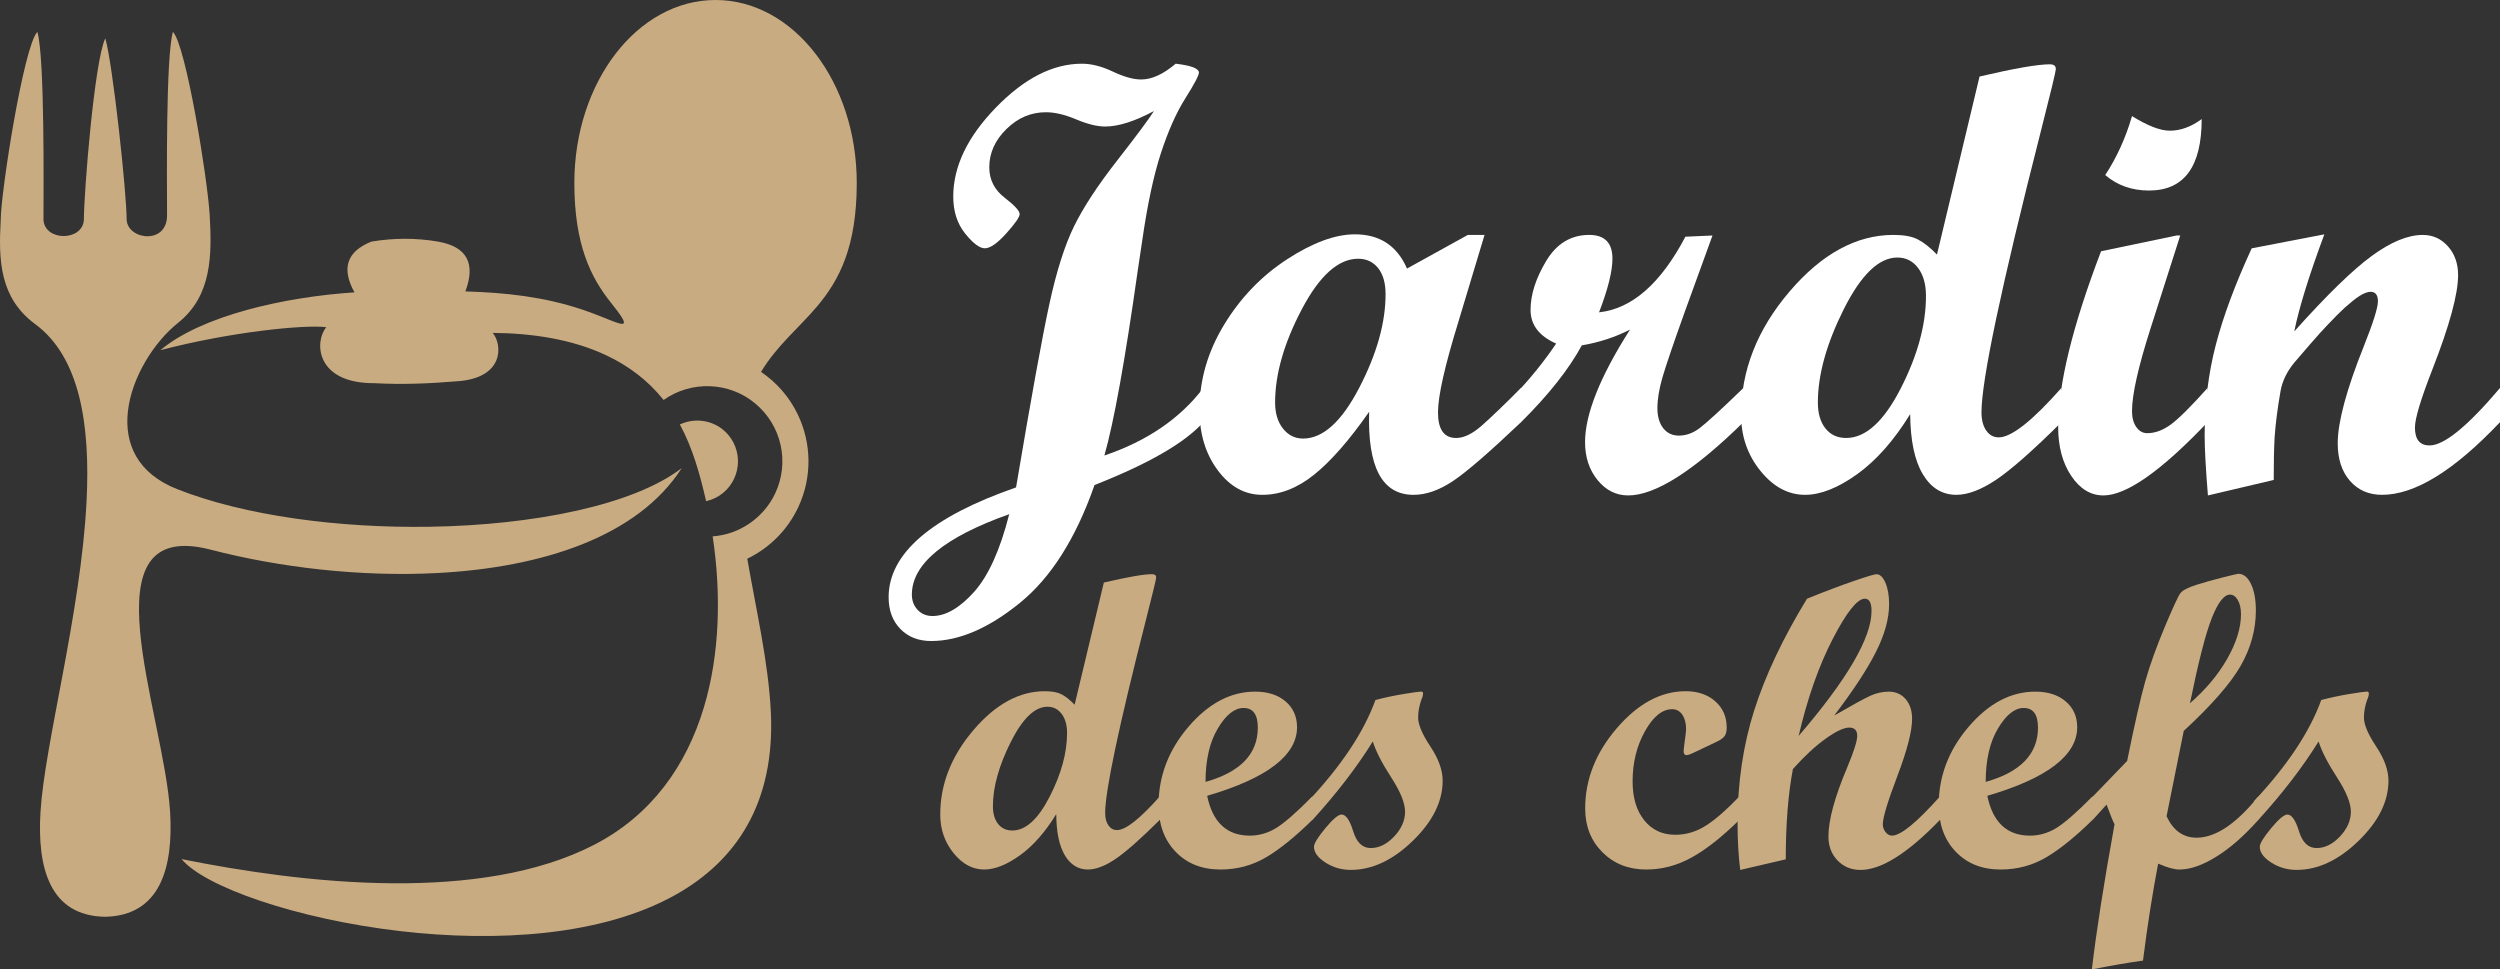
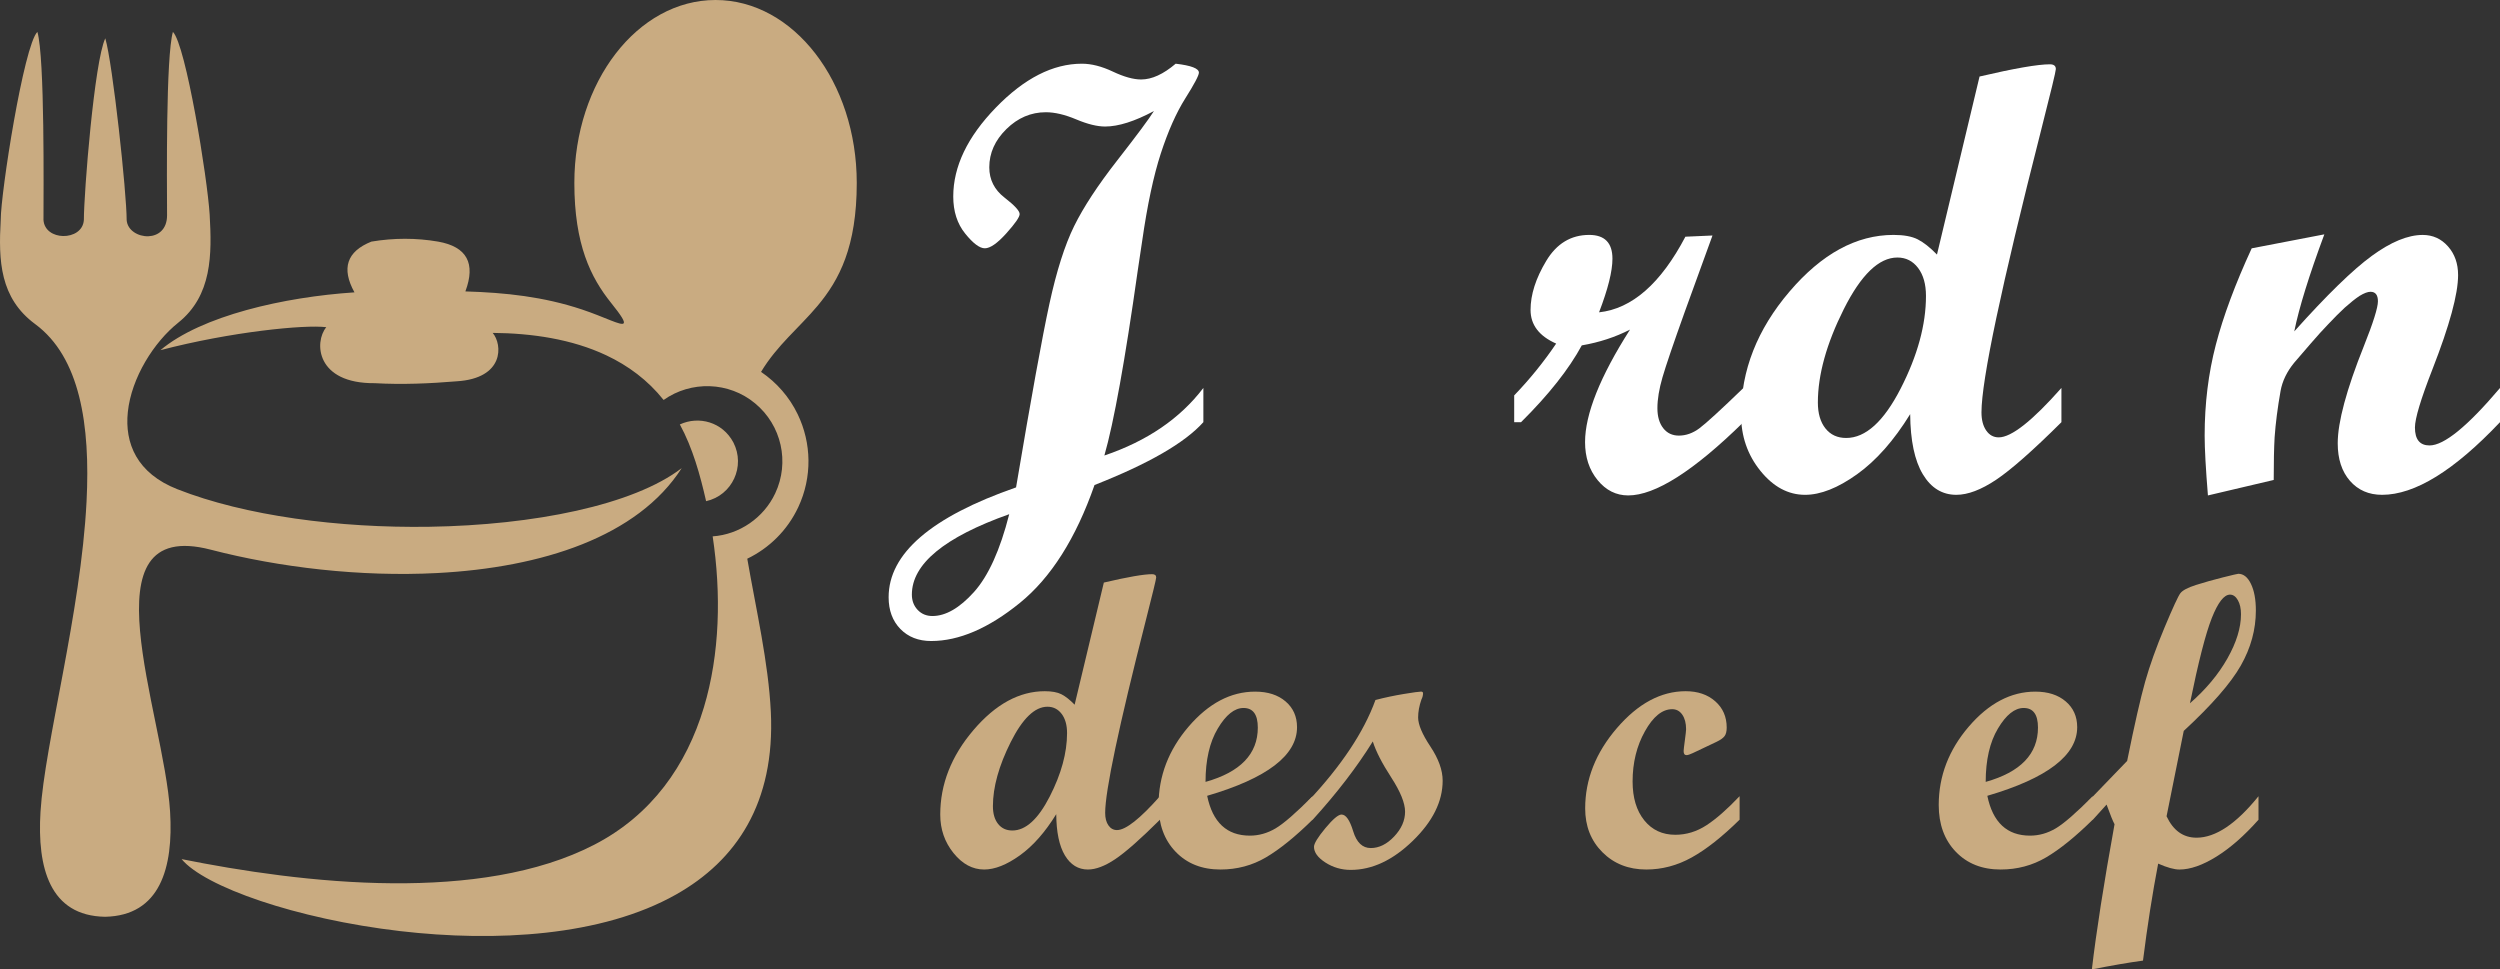
<svg xmlns="http://www.w3.org/2000/svg" version="1.1" id="Layer_1" x="0px" y="0px" width="148.19px" height="57.461px" viewBox="0 0 148.19 57.461" style="enable-background:new 0 0 148.19 57.461;" xml:space="preserve">
  <rect x="0" y="0" width="148.19" height="57.461" fill="#333333" stroke="none" />
  <style type="text/css">
	.st0{fill-rule:evenodd;clip-rule:evenodd;fill:#C9AB81;}
	.st1{fill:#FFFFFF;}
	.st2{fill:#C9AB81;}
</style>
  <path class="st0" d="M12.428,12.721C12.292,10.52,11.018,2.664,10.25,1.89c-0.42,1.452-0.356,8.782-0.347,10.875  c0,0.847-0.539,1.216-1.103,1.239c-0.61,0.024-1.253-0.352-1.292-0.965c0-1.609-0.822-9.243-1.266-10.768  c-0.649,1.357-1.269,9.16-1.27,10.768c-0.041,0.646-0.641,0.963-1.228,0.952c-0.568-0.01-1.126-0.328-1.166-0.952  c0-1.609,0.083-9.624-0.362-11.15C1.408,2.707,0.043,11.431,0.043,13.04c-0.139,2.413-0.051,4.622,2.036,6.167  c2.664,1.959,3.283,5.984,3.051,10.525c-0.338,6.616-2.48,14.335-2.729,18.384c-0.205,3.33,0.548,6.171,3.827,6.227  c3.264-0.066,4.057-2.903,3.854-6.227c-0.363-5.875-5.189-17.505,2.41-15.533c4.087,1.061,8.892,1.621,13.417,1.385  c6.205-0.323,11.89-2.145,14.499-6.219c-2.867,2.196-8.771,3.38-14.965,3.476c-5.346,0.082-10.91-0.645-14.93-2.226  c-2.405-0.945-3.13-2.731-2.936-4.577c0.213-2.038,1.551-4.148,2.985-5.292C12.578,17.519,12.563,15.08,12.428,12.721L12.428,12.721  z M34.045,10.845C34.045,4.856,37.792,0,42.415,0c4.623,0,8.37,4.856,8.37,10.845c0,3.785-1.037,5.744-2.315,7.274  c-1.109,1.326-2.399,2.332-3.358,3.925c0.932,0.635,1.68,1.492,2.171,2.51c0.822,1.699,0.874,3.727,0.031,5.518  c-0.643,1.368-1.727,2.424-3.019,3.046c0.528,3.039,1.254,6.159,1.397,9.076c0.263,5.41-2.056,8.819-5.614,10.827  c-4.4,2.484-10.697,2.829-16.354,2.172c-6.185-0.719-11.608-2.637-12.96-4.268c3.473,0.697,8.003,1.402,12.53,1.433  c4.276,0.029,8.551-0.54,11.927-2.283c3.426-1.769,5.471-4.721,6.499-8.133c0.956-3.176,1.034-6.752,0.524-10.148  c1.587-0.109,3.027-1.101,3.708-2.551c0.867-1.843,0.375-4.039-1.197-5.336c-1.554-1.291-3.797-1.348-5.419-0.198  c-0.94-1.18-2.106-2.039-3.402-2.649c-2.039-0.96-4.403-1.308-6.73-1.327c0.589,0.693,0.7,2.7-2.145,2.87  c-1.559,0.13-3.212,0.204-4.847,0.111c-3.482,0.029-3.604-2.435-2.871-3.319c-1.275-0.163-5.655,0.27-9.832,1.362  c2.437-2.048,7.339-3.152,11.502-3.427c-0.789-1.423-0.455-2.426,1.003-3.008c1.337-0.223,2.655-0.223,3.955,0  c1.702,0.3,2.241,1.284,1.616,2.952c2.399,0.073,4.629,0.313,6.911,1.071c1.338,0.445,2.33,0.988,2.471,0.821  c0.083-0.098-0.129-0.447-0.743-1.21C35.014,16.448,34.045,14.491,34.045,10.845L34.045,10.845z M43.47,26.223  c0.733,1.418-0.065,3.14-1.615,3.485c-0.348-1.542-0.797-3.158-1.556-4.549C41.427,24.638,42.827,25.014,43.47,26.223z" />
  <g>
    <path class="st1" d="M71.33,25.025c-1.096,1.224-3.246,2.465-6.451,3.724c-1.105,3.165-2.584,5.498-4.436,6.998   c-1.852,1.5-3.601,2.25-5.247,2.25c-0.753,0-1.361-0.238-1.826-0.714c-0.464-0.477-0.696-1.103-0.696-1.88   c0-2.588,2.518-4.759,7.554-6.512c0.894-5.306,1.553-8.933,1.977-10.881c0.423-1.947,0.912-3.482,1.465-4.606   c0.553-1.124,1.406-2.424,2.559-3.9c1.153-1.477,1.876-2.45,2.171-2.921C67.259,7.194,66.294,7.5,65.506,7.5   c-0.471,0-1.042-0.141-1.712-0.423c-0.671-0.283-1.271-0.424-1.8-0.424c-0.882,0-1.662,0.333-2.338,0.997   c-0.677,0.665-1.015,1.421-1.015,2.268c0,0.729,0.3,1.327,0.9,1.792s0.9,0.792,0.9,0.979c0,0.176-0.265,0.559-0.794,1.147   c-0.529,0.588-0.953,0.882-1.271,0.882c-0.306,0-0.695-0.291-1.165-0.874c-0.471-0.583-0.706-1.315-0.706-2.197   c0-1.776,0.841-3.532,2.524-5.268c1.683-1.735,3.382-2.603,5.101-2.603c0.564,0,1.176,0.156,1.835,0.468   c0.659,0.312,1.218,0.467,1.677,0.467c0.635,0,1.317-0.312,2.047-0.935c0.918,0.106,1.377,0.282,1.377,0.529   c0,0.165-0.269,0.673-0.806,1.526c-0.537,0.853-1.021,1.941-1.452,3.265c-0.431,1.323-0.799,3.055-1.106,5.196l-0.264,1.765   c-0.752,5.319-1.41,8.967-1.975,10.944c2.533-0.858,4.489-2.194,5.868-4.006V25.025z M59.823,30.479   c-3.847,1.365-5.771,2.953-5.771,4.765c0,0.364,0.115,0.667,0.344,0.909s0.521,0.362,0.874,0.362c0.788,0,1.609-0.474,2.462-1.42   C58.584,34.147,59.282,32.608,59.823,30.479z" />
-     <path class="st1" d="M90.161,25.025c-1.883,1.789-3.23,2.954-4.042,3.495c-0.812,0.541-1.588,0.812-2.33,0.812   c-1.859,0-2.736-1.641-2.63-4.924c-1.177,1.683-2.262,2.924-3.256,3.724c-0.994,0.8-2.021,1.2-3.08,1.2   c-1.036,0-1.915-0.485-2.639-1.456S71.1,25.714,71.1,24.302c0-1.765,0.485-3.447,1.456-5.047s2.215-2.895,3.733-3.883   s2.859-1.482,4.024-1.482c1.471,0,2.5,0.677,3.088,2.029l3.607-1.994h0.99l-1.557,5.171c-0.802,2.601-1.203,4.383-1.203,5.348   c0,1.012,0.358,1.518,1.076,1.518c0.458,0,0.964-0.244,1.517-0.732s1.329-1.232,2.329-2.233V25.025z M77.242,25.996   c1.176,0,2.286-1.003,3.327-3.009c1.042-2.006,1.562-3.856,1.562-5.55c0-0.659-0.147-1.174-0.441-1.544   c-0.294-0.371-0.688-0.556-1.182-0.556c-1.177,0-2.292,1-3.345,3c-1.053,2-1.58,3.842-1.58,5.524c0,0.636,0.156,1.15,0.468,1.544   C76.362,25.799,76.76,25.996,77.242,25.996z" />
    <path class="st1" d="M103.345,25.025c-2.953,2.895-5.23,4.342-6.83,4.342c-0.718,0-1.323-0.303-1.817-0.909   c-0.495-0.606-0.742-1.356-0.742-2.25c0-1.659,0.889-3.883,2.665-6.671c-0.871,0.447-1.824,0.759-2.859,0.936   c-0.765,1.412-1.965,2.93-3.601,4.553h-0.406v-1.588c0.918-0.953,1.747-1.977,2.488-3.071c-1.012-0.447-1.518-1.112-1.518-1.995   c0-0.906,0.309-1.874,0.927-2.903c0.618-1.03,1.467-1.544,2.55-1.544c0.918,0,1.377,0.471,1.377,1.412   c0,0.741-0.265,1.8-0.794,3.177c1.953-0.212,3.659-1.706,5.118-4.483l1.606-0.071l-1.641,4.518   c-0.683,1.906-1.124,3.204-1.324,3.892c-0.2,0.688-0.3,1.297-0.3,1.827c0,0.494,0.115,0.889,0.344,1.183   c0.229,0.294,0.539,0.441,0.927,0.441c0.424,0,0.83-0.144,1.218-0.433c0.388-0.288,1.259-1.085,2.612-2.392V25.025z" />
    <path class="st1" d="M122.194,25.025c-1.694,1.683-2.986,2.821-3.874,3.415c-0.889,0.594-1.674,0.891-2.356,0.891   c-0.836,0-1.498-0.406-1.986-1.218c-0.488-0.812-0.738-2-0.75-3.565c-0.965,1.565-2.015,2.753-3.15,3.565   c-1.135,0.812-2.162,1.218-3.08,1.218c-1,0-1.882-0.473-2.647-1.42c-0.765-0.947-1.147-2.056-1.147-3.327   c0-2.624,0.956-5.056,2.868-7.297c1.912-2.242,3.968-3.362,6.168-3.362c0.612,0,1.091,0.088,1.438,0.265   c0.347,0.177,0.727,0.477,1.138,0.9l2.524-10.554c2.061-0.482,3.451-0.724,4.169-0.724c0.235,0,0.353,0.094,0.353,0.283   c0,0.13-0.294,1.348-0.881,3.654c-2.352,9.225-3.527,14.79-3.527,16.695c0,0.447,0.094,0.806,0.282,1.077   c0.188,0.271,0.434,0.405,0.74,0.405c0.751,0,1.991-0.976,3.717-2.93V25.025z M109.434,25.961c1.153,0,2.229-0.977,3.23-2.93   c1-1.953,1.5-3.783,1.5-5.489c0-0.694-0.156-1.247-0.468-1.659c-0.312-0.412-0.721-0.618-1.227-0.618   c-1.094,0-2.153,1.021-3.177,3.062c-1.023,2.042-1.536,3.886-1.536,5.533c0,0.647,0.15,1.159,0.45,1.536   C108.507,25.773,108.916,25.961,109.434,25.961z" />
-     <path class="st1" d="M130.859,25.025c-2.753,2.895-4.812,4.342-6.177,4.342c-0.753,0-1.389-0.386-1.906-1.156   C122.258,27.44,122,26.472,122,25.307c0-2.506,0.847-5.977,2.542-10.413l4.482-0.936h0.212l-1.765,5.524   c-0.73,2.283-1.094,3.912-1.094,4.889c0,0.388,0.085,0.703,0.256,0.944c0.17,0.242,0.385,0.362,0.644,0.362   c0.459,0,0.92-0.167,1.385-0.503s1.197-1.062,2.197-2.18V25.025z M130.507,7.059c0,2.824-1.042,4.235-3.124,4.235   c-1.012,0-1.877-0.306-2.594-0.917c0.682-1.035,1.211-2.2,1.588-3.495c0.929,0.577,1.676,0.865,2.241,0.865   C129.253,7.747,129.883,7.517,130.507,7.059z" />
    <path class="st1" d="M148.19,25.025c-2.718,2.871-5.047,4.306-6.989,4.306c-0.789,0-1.424-0.276-1.906-0.829   c-0.482-0.553-0.724-1.294-0.724-2.224c0-1.259,0.518-3.183,1.553-5.771c0.553-1.388,0.83-2.271,0.83-2.647   c0-0.376-0.147-0.564-0.441-0.564c-0.165,0-0.382,0.082-0.653,0.247c-0.247,0.165-0.536,0.394-0.865,0.688   c-0.294,0.271-0.624,0.6-0.988,0.988c-0.318,0.33-0.659,0.706-1.024,1.13l-0.988,1.147c-0.435,0.529-0.706,1.088-0.812,1.677   c-0.177,1-0.294,1.918-0.353,2.753c-0.036,0.624-0.053,1.465-0.053,2.524l-3.9,0.918c-0.129-1.588-0.194-2.771-0.194-3.547   c0-1.895,0.221-3.689,0.662-5.383c0.441-1.694,1.15-3.6,2.127-5.718l4.306-0.829c-0.906,2.436-1.5,4.354-1.783,5.753   c1.928-2.153,3.459-3.645,4.593-4.474s2.141-1.244,3.021-1.244c0.599,0,1.098,0.227,1.498,0.679s0.599,1.019,0.599,1.701   c0,1.128-0.506,2.986-1.517,5.575c-0.694,1.777-1.041,2.931-1.041,3.461c0,0.708,0.289,1.062,0.867,1.062   c0.861,0,2.253-1.135,4.176-3.406V25.025z" />
    <path class="st2" d="M68.759,48.588c-1.162,1.154-2.048,1.935-2.657,2.342c-0.609,0.408-1.148,0.611-1.616,0.611   c-0.573,0-1.027-0.278-1.362-0.835c-0.335-0.557-0.506-1.372-0.514-2.446c-0.662,1.074-1.382,1.889-2.161,2.446   c-0.779,0.557-1.483,0.835-2.112,0.835c-0.686,0-1.292-0.325-1.816-0.975c-0.525-0.649-0.787-1.41-0.787-2.282   c0-1.8,0.656-3.468,1.967-5.006s2.722-2.306,4.231-2.306c0.419,0,0.749,0.061,0.987,0.182c0.238,0.121,0.498,0.327,0.781,0.617   l1.731-7.239c1.414-0.331,2.367-0.497,2.86-0.497c0.162,0,0.243,0.065,0.243,0.194c0,0.089-0.202,0.924-0.605,2.506   c-1.613,6.328-2.419,10.145-2.419,11.452c0,0.307,0.064,0.553,0.193,0.738s0.298,0.278,0.507,0.278c0.516,0,1.366-0.67,2.55-2.009   V48.588z M60.007,49.229c0.791,0,1.529-0.67,2.215-2.01c0.686-1.339,1.029-2.595,1.029-3.765c0-0.476-0.107-0.855-0.321-1.138   c-0.214-0.282-0.495-0.424-0.842-0.424c-0.75,0-1.477,0.7-2.179,2.101s-1.053,2.665-1.053,3.795c0,0.444,0.103,0.795,0.309,1.053   C59.371,49.1,59.652,49.229,60.007,49.229z" />
    <path class="st2" d="M77.803,48.588c-1.025,1.009-1.945,1.753-2.76,2.233c-0.815,0.48-1.715,0.72-2.7,0.72   c-1.098,0-1.983-0.351-2.657-1.053s-1.011-1.626-1.011-2.772c0-1.711,0.593-3.259,1.779-4.643c1.187-1.384,2.502-2.076,3.947-2.076   c0.75,0,1.352,0.194,1.804,0.582c0.452,0.387,0.678,0.896,0.678,1.525c0,1.671-1.775,3.027-5.327,4.068   c0.323,1.574,1.167,2.361,2.53,2.361c0.533,0,1.041-0.144,1.525-0.43c0.484-0.286,1.215-0.922,2.191-1.906V48.588z M71.459,46.348   c2.066-0.581,3.099-1.654,3.099-3.22c0-0.775-0.283-1.162-0.847-1.162c-0.533,0-1.042,0.405-1.525,1.217   C71.701,43.993,71.459,45.049,71.459,46.348z" />
    <path class="st2" d="M81.531,41.493c0.557-0.146,1.118-0.264,1.683-0.357s0.904-0.14,1.017-0.14c0.081,0,0.121,0.033,0.121,0.097   c0,0.121-0.032,0.246-0.097,0.375c-0.129,0.371-0.194,0.726-0.194,1.064c0.001,0.419,0.244,0.993,0.728,1.72   c0.483,0.727,0.726,1.401,0.726,2.022c0,1.235-0.591,2.425-1.774,3.571c-1.182,1.146-2.407,1.719-3.674,1.719   c-0.549,0-1.049-0.146-1.501-0.436c-0.452-0.291-0.678-0.601-0.678-0.932c0-0.193,0.224-0.561,0.672-1.102   c0.448-0.541,0.769-0.811,0.962-0.811c0.258,0,0.488,0.331,0.69,0.993s0.549,0.993,1.041,0.993s0.955-0.228,1.386-0.684   s0.648-0.946,0.648-1.471c0-0.508-0.274-1.187-0.823-2.034c-0.549-0.847-0.913-1.557-1.09-2.13   c-0.936,1.509-2.123,3.055-3.559,4.637h-0.278v-1.09C79.513,45.391,80.845,43.39,81.531,41.493z" />
    <path class="st2" d="M103.116,48.588c-1.033,1.017-1.979,1.763-2.839,2.239c-0.86,0.477-1.758,0.714-2.694,0.714   c-1.049,0-1.915-0.341-2.597-1.023c-0.682-0.682-1.023-1.547-1.023-2.597c0-1.719,0.627-3.307,1.882-4.764   c1.255-1.457,2.613-2.185,4.074-2.185c0.718,0,1.303,0.2,1.755,0.599s0.678,0.918,0.678,1.556c0,0.226-0.042,0.396-0.127,0.508   c-0.084,0.113-0.244,0.226-0.478,0.339l-1.404,0.666c-0.169,0.081-0.295,0.121-0.375,0.121c-0.113,0-0.169-0.081-0.169-0.242   c0-0.064,0.024-0.276,0.073-0.635c0.048-0.359,0.073-0.579,0.073-0.66c0-0.355-0.075-0.642-0.224-0.859s-0.349-0.327-0.599-0.327   c-0.589,0-1.128,0.436-1.616,1.307s-0.732,1.864-0.732,2.978c0,0.961,0.23,1.728,0.69,2.3c0.46,0.573,1.073,0.859,1.84,0.859   c0.654,0,1.269-0.188,1.846-0.563c0.577-0.375,1.232-0.951,1.967-1.725V48.588z" />
-     <path class="st2" d="M115.004,48.588c-1.913,1.985-3.486,2.978-4.721,2.978c-0.549,0-1.003-0.188-1.362-0.563   c-0.359-0.375-0.539-0.849-0.539-1.422c0-0.969,0.371-2.333,1.114-4.092c0.396-0.952,0.593-1.574,0.593-1.864   c0-0.331-0.157-0.497-0.472-0.497c-0.323,0-0.791,0.22-1.404,0.66c-0.613,0.44-1.259,1.04-1.937,1.798   c-0.282,1.485-0.423,3.269-0.423,5.351l-2.7,0.629c-0.105-0.848-0.157-1.768-0.157-2.76c0-2.405,0.331-4.645,0.993-6.719   c0.662-2.074,1.703-4.273,3.123-6.598c1.057-0.428,1.979-0.777,2.766-1.047c0.787-0.271,1.237-0.406,1.35-0.406   c0.209,0,0.387,0.17,0.533,0.509c0.145,0.339,0.218,0.763,0.218,1.271c0,0.855-0.262,1.802-0.787,2.839   c-0.524,1.037-1.348,2.29-2.469,3.759c1.074-0.621,1.79-1.013,2.145-1.174c0.355-0.161,0.719-0.242,1.091-0.242   c0.412,0,0.745,0.148,1,0.442c0.254,0.295,0.382,0.685,0.382,1.169c0,0.727-0.29,1.853-0.868,3.377   c-0.579,1.525-0.868,2.481-0.868,2.868c0,0.177,0.055,0.335,0.164,0.472c0.109,0.137,0.236,0.206,0.381,0.206   c0.516,0,1.468-0.779,2.856-2.336V48.588z M106.615,43.624c2.881-3.35,4.322-5.819,4.322-7.409c0-0.484-0.133-0.726-0.399-0.726   c-0.444,0-1.078,0.795-1.901,2.385S107.14,41.381,106.615,43.624z" />
    <path class="st2" d="M124.048,48.588c-1.025,1.009-1.945,1.753-2.76,2.233c-0.815,0.48-1.715,0.72-2.7,0.72   c-1.098,0-1.983-0.351-2.657-1.053s-1.011-1.626-1.011-2.772c0-1.711,0.593-3.259,1.779-4.643c1.187-1.384,2.502-2.076,3.947-2.076   c0.75,0,1.352,0.194,1.804,0.582c0.452,0.387,0.678,0.896,0.678,1.525c0,1.671-1.775,3.027-5.327,4.068   c0.323,1.574,1.167,2.361,2.53,2.361c0.533,0,1.041-0.144,1.525-0.43c0.484-0.286,1.215-0.922,2.191-1.906V48.588z M117.704,46.348   c2.066-0.581,3.099-1.654,3.099-3.22c0-0.775-0.283-1.162-0.847-1.162c-0.533,0-1.042,0.405-1.525,1.217   C117.946,43.993,117.704,45.049,117.704,46.348z" />
    <path class="st2" d="M133.877,48.588c-0.838,0.944-1.668,1.672-2.491,2.185c-0.822,0.512-1.556,0.769-2.201,0.769   c-0.307,0-0.726-0.117-1.258-0.35c-0.34,1.775-0.64,3.691-0.899,5.749c-0.84,0.113-1.85,0.287-3.03,0.521   c0.258-2.211,0.706-5.081,1.344-8.607c-0.089-0.153-0.246-0.541-0.472-1.163l-0.811,0.896h-0.278v-1.09l2.308-2.393   c0.438-2.165,0.795-3.732,1.069-4.701c0.274-0.969,0.658-2.04,1.15-3.214c0.492-1.174,0.803-1.848,0.932-2.021   c0.129-0.174,0.442-0.339,0.938-0.497c0.497-0.157,1.027-0.307,1.592-0.448s0.868-0.212,0.908-0.212c0.307,0,0.557,0.2,0.75,0.599   s0.291,0.925,0.291,1.578c0,1.129-0.298,2.217-0.894,3.266c-0.596,1.048-1.723,2.338-3.381,3.87l-1.018,5.06   c0.395,0.846,0.987,1.27,1.776,1.27c1.128,0,2.352-0.819,3.673-2.458V48.588z M129.812,41.687c0.943-0.823,1.684-1.708,2.22-2.657   c0.537-0.948,0.805-1.822,0.805-2.621c0-0.339-0.063-0.618-0.187-0.835c-0.125-0.218-0.279-0.327-0.464-0.327   c-0.354,0-0.714,0.464-1.081,1.393C130.738,37.568,130.308,39.251,129.812,41.687z" />
-     <path class="st2" d="M137.594,41.493c0.557-0.146,1.118-0.264,1.683-0.357s0.904-0.14,1.017-0.14c0.081,0,0.121,0.033,0.121,0.097   c0,0.121-0.032,0.246-0.097,0.375c-0.129,0.371-0.194,0.726-0.194,1.064c0.001,0.419,0.244,0.993,0.728,1.72   c0.483,0.727,0.726,1.401,0.726,2.022c0,1.235-0.591,2.425-1.774,3.571c-1.182,1.146-2.407,1.719-3.674,1.719   c-0.549,0-1.049-0.146-1.501-0.436c-0.452-0.291-0.678-0.601-0.678-0.932c0-0.193,0.224-0.561,0.672-1.102   c0.448-0.541,0.769-0.811,0.962-0.811c0.258,0,0.488,0.331,0.69,0.993s0.549,0.993,1.041,0.993s0.955-0.228,1.386-0.684   s0.648-0.946,0.648-1.471c0-0.508-0.274-1.187-0.823-2.034c-0.549-0.847-0.913-1.557-1.09-2.13   c-0.936,1.509-2.123,3.055-3.559,4.637h-0.278v-1.09C135.576,45.391,136.908,43.39,137.594,41.493z" />
  </g>
</svg>